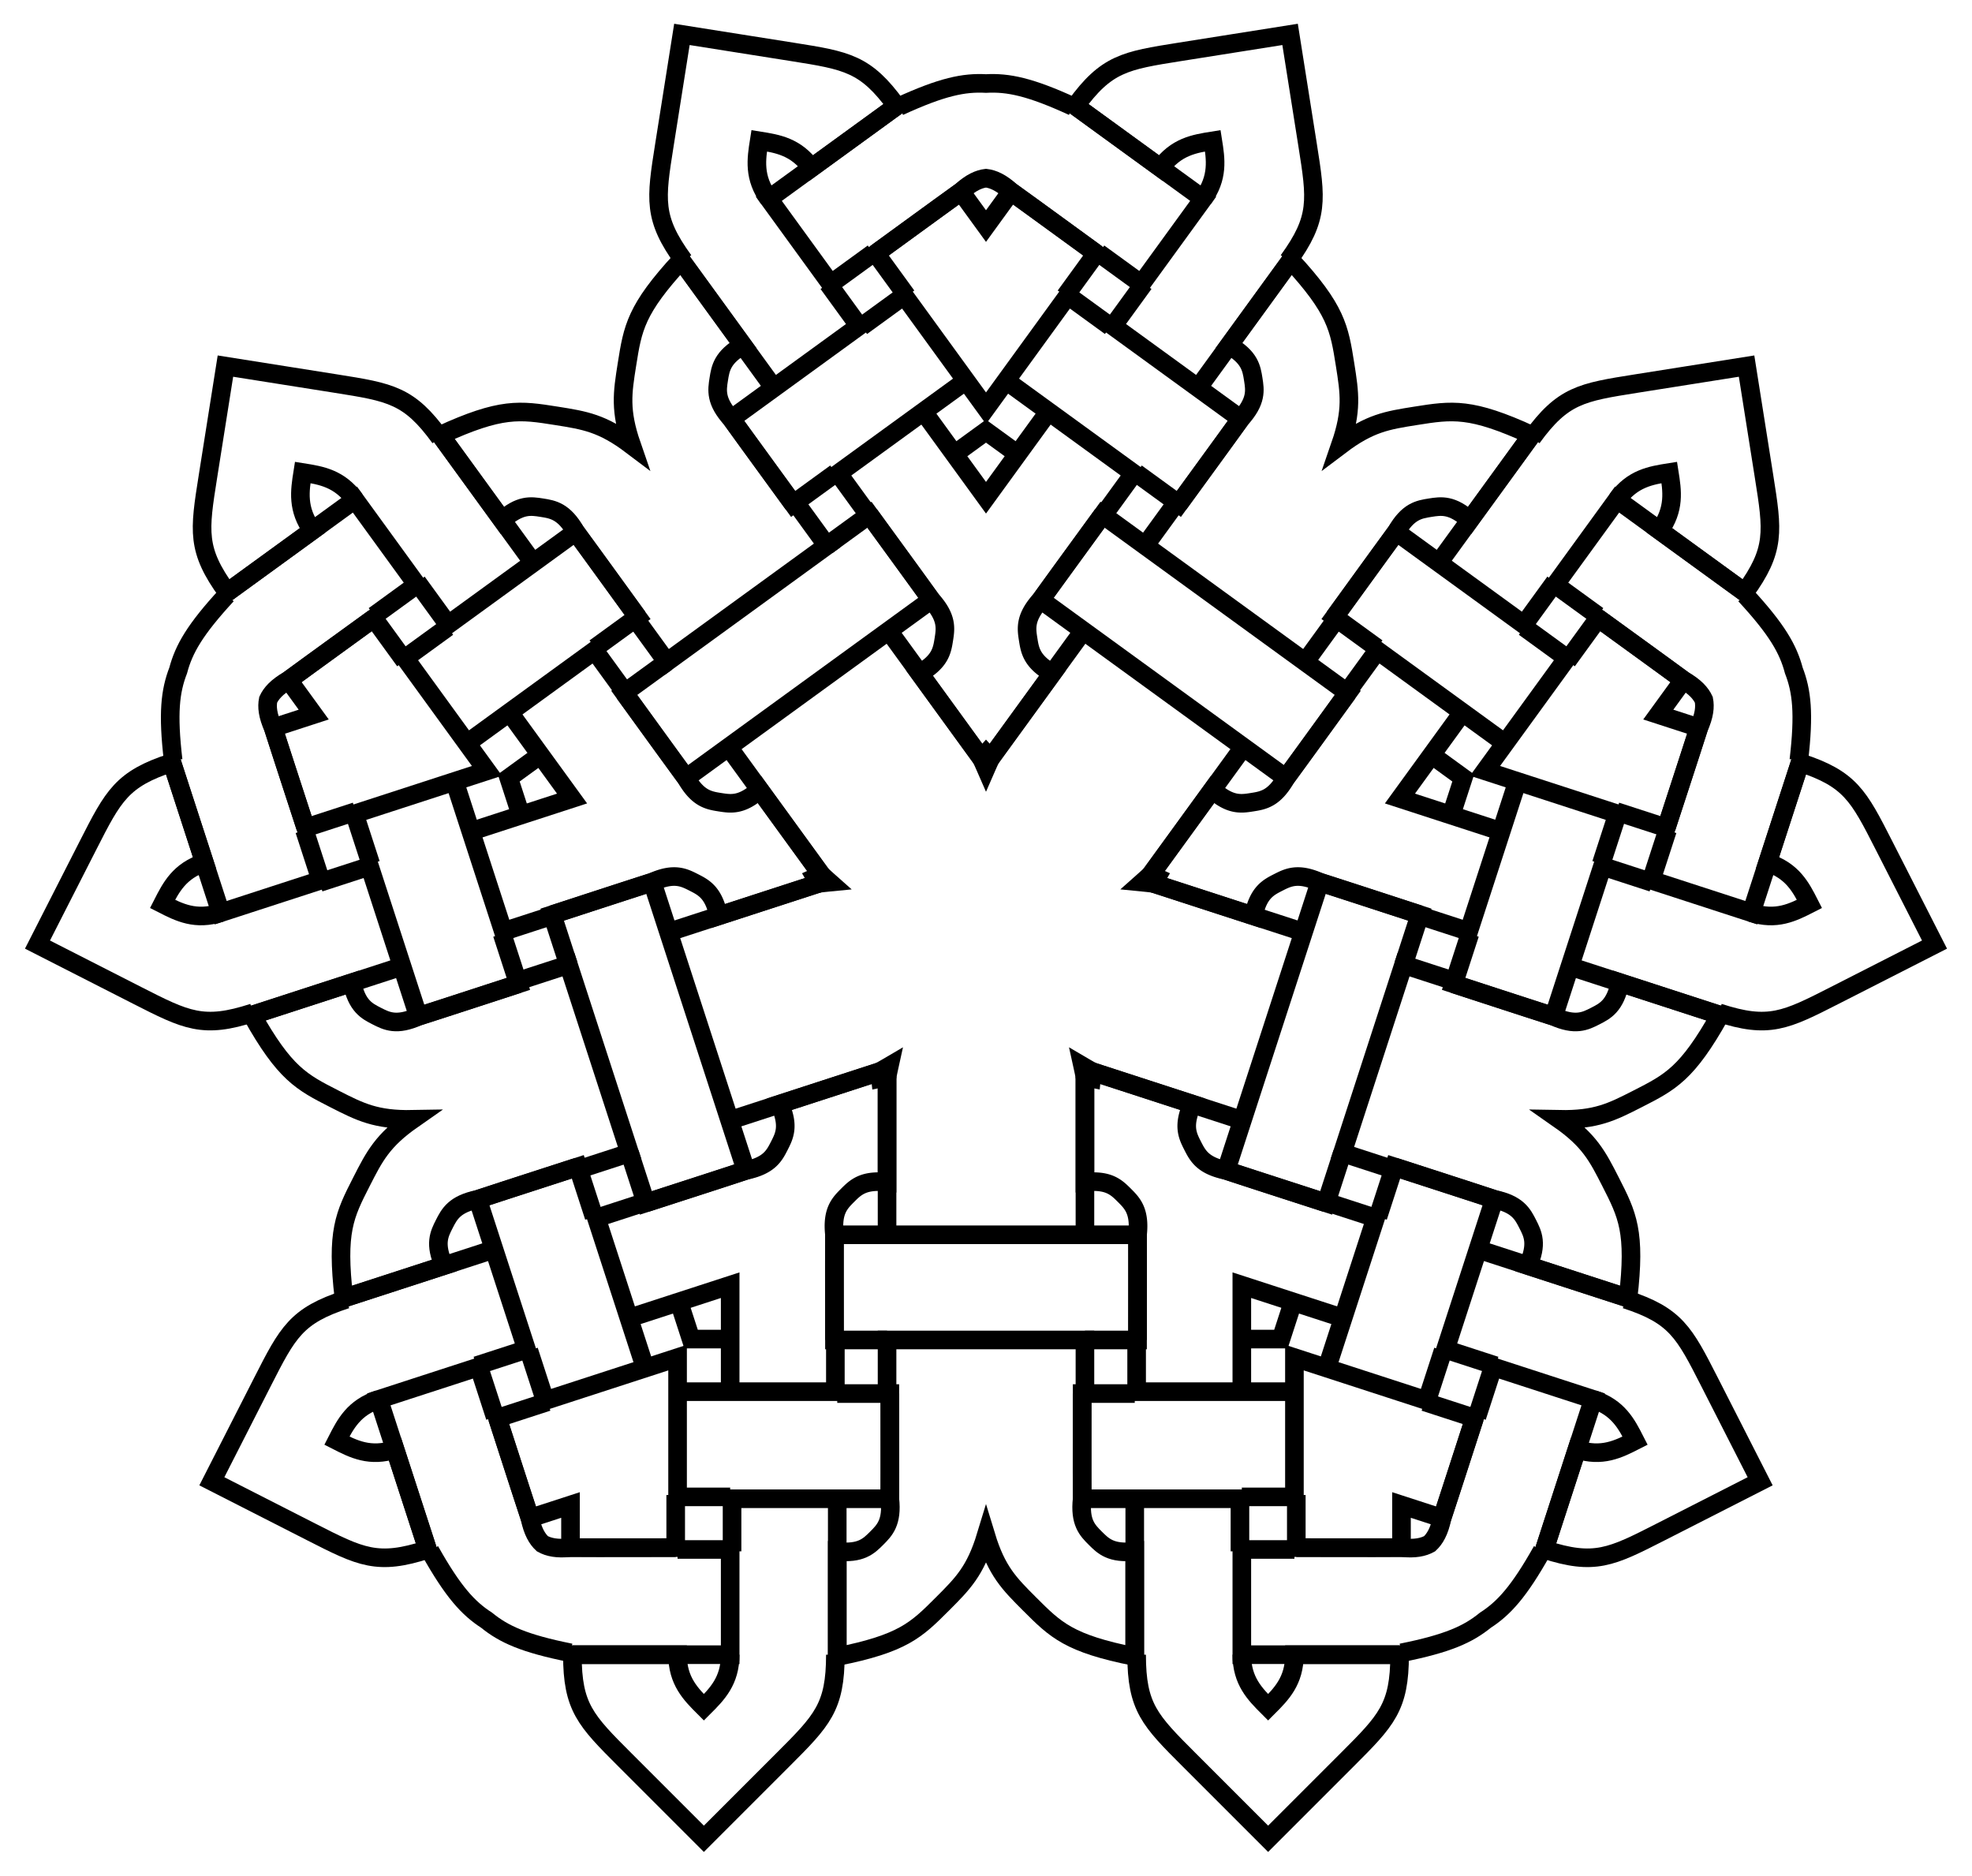
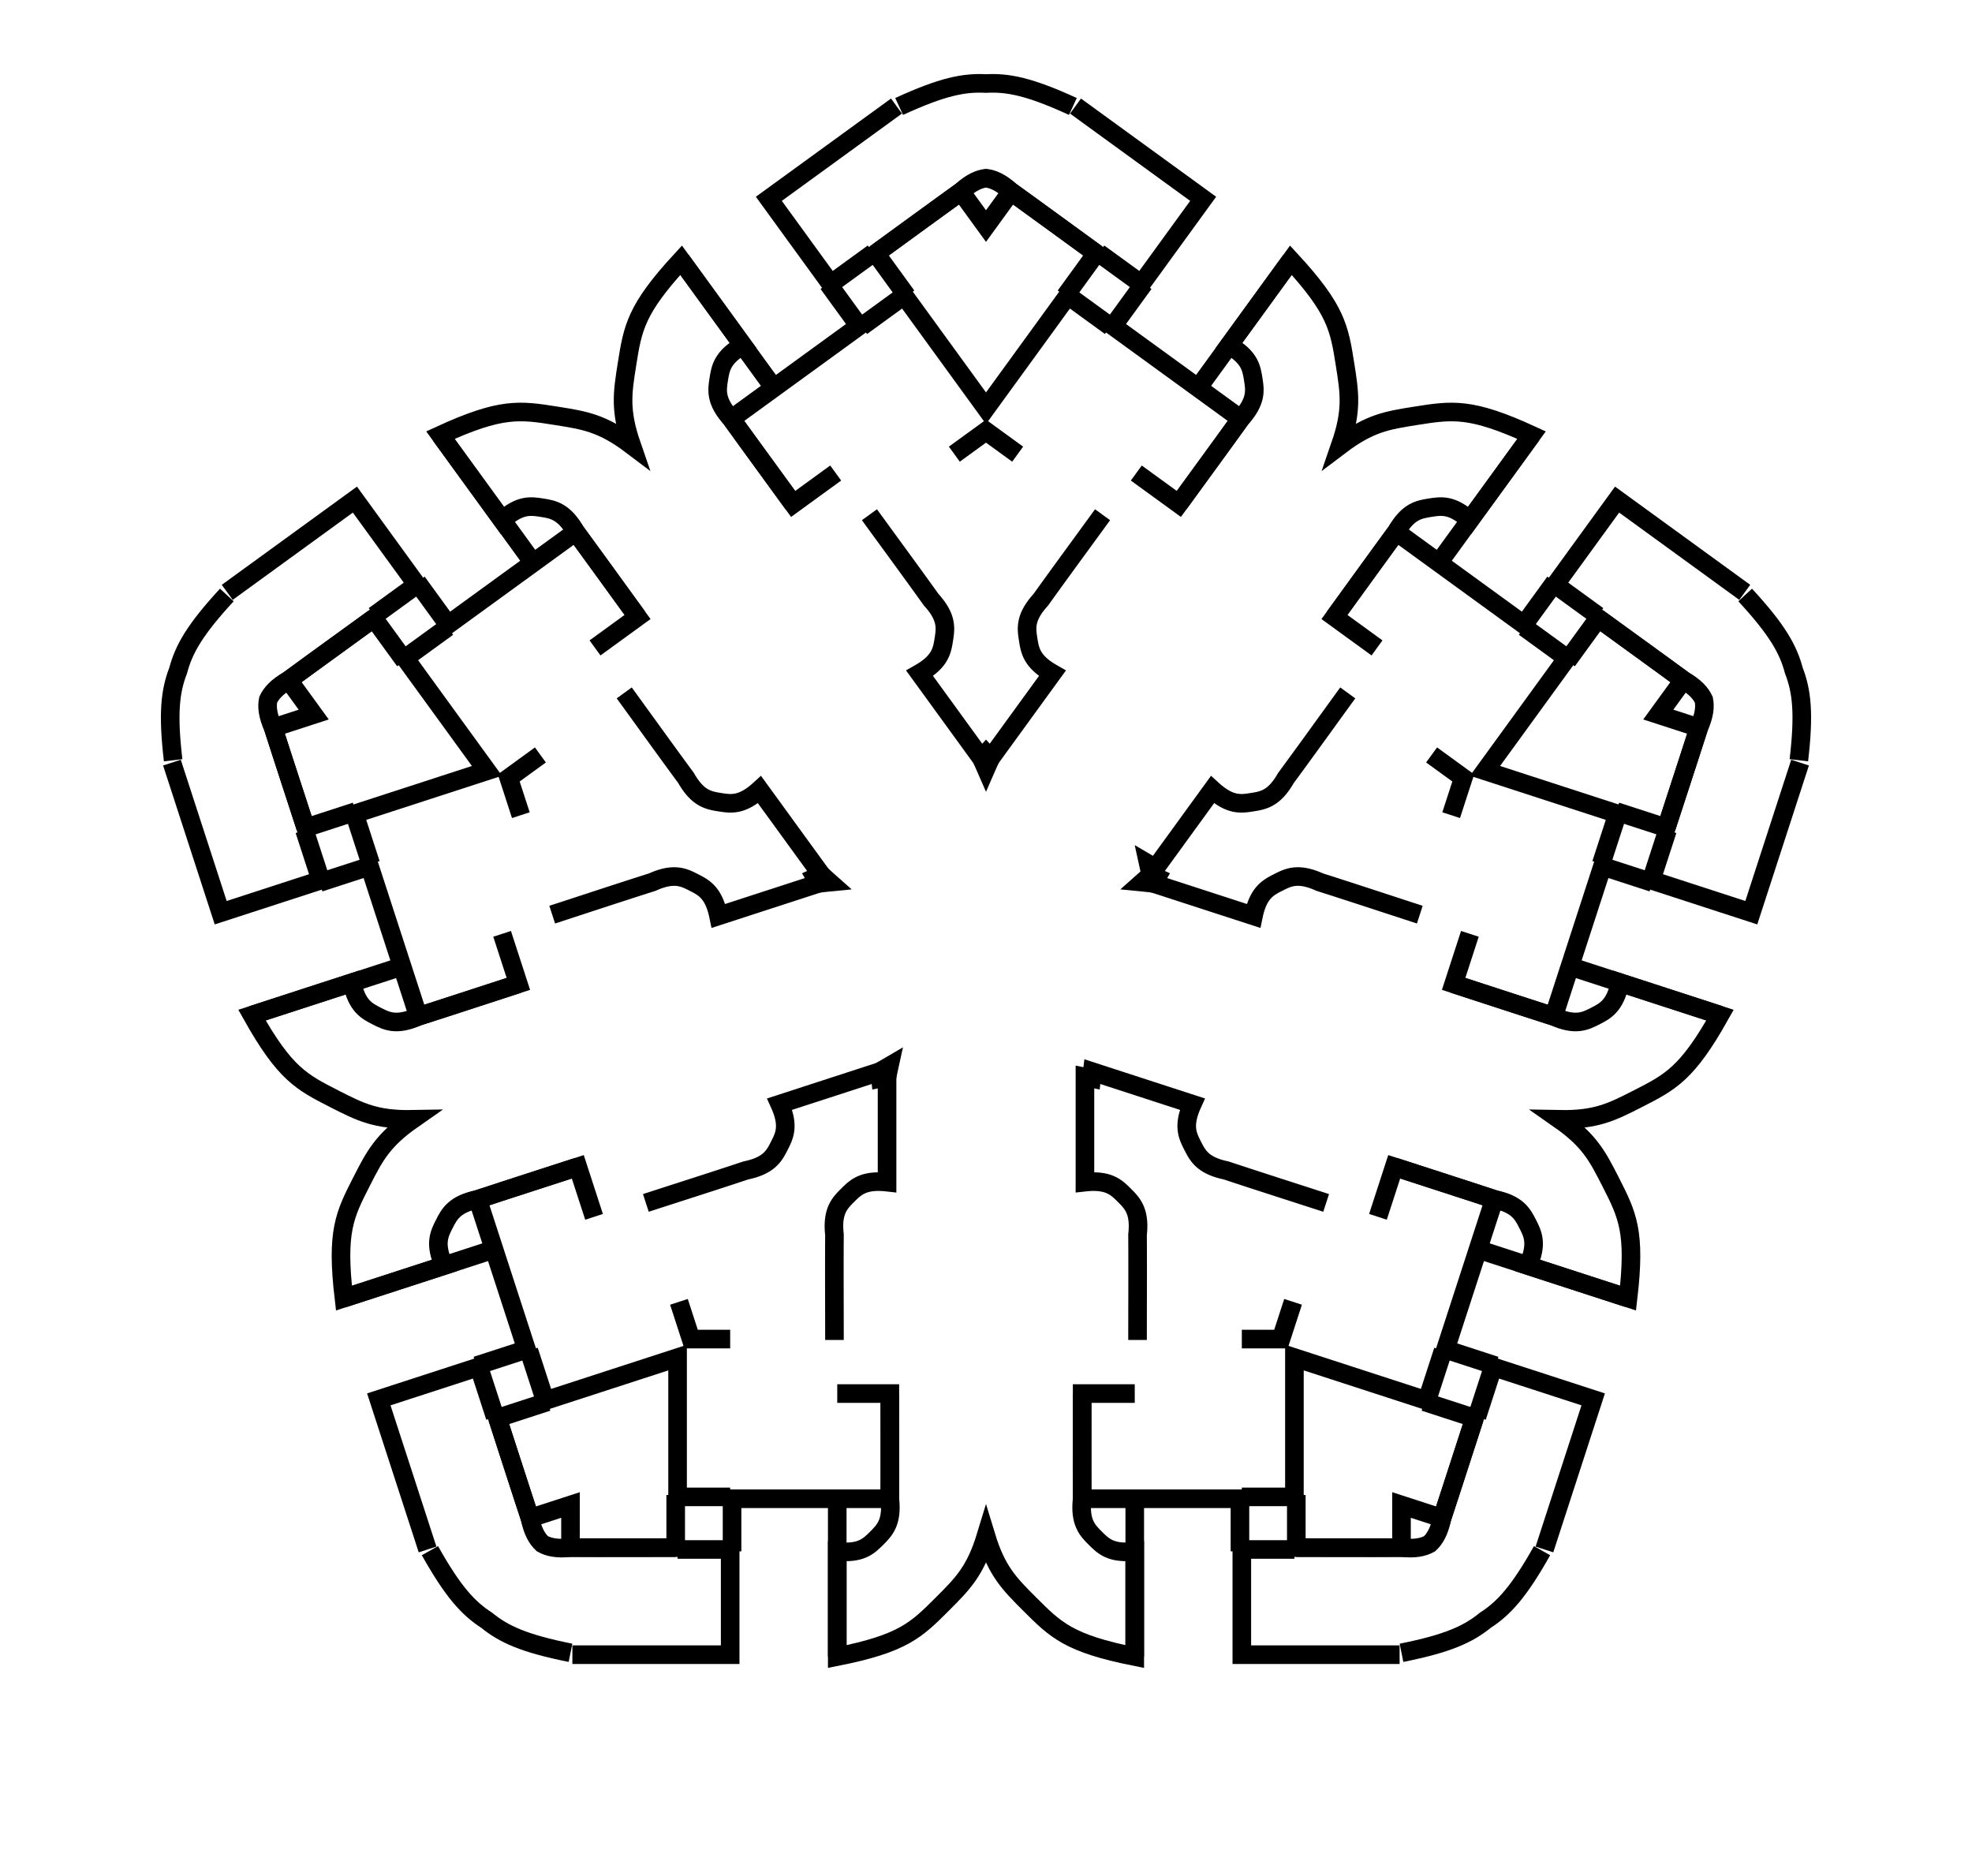
<svg xmlns="http://www.w3.org/2000/svg" viewBox="0 0 1748.831 1663.237">
  <g fill="none" stroke="#000" stroke-width="16.492">
-     <path d="M1022.9 783.326a508.24 508.24 0 00-9.776-1.055 508.172 508.172 0 007.289-6.6M962.16 954.957a508.22 508.22 0 00-2.018-9.624 507.608 507.608 0 008.53 4.893M780.16 950.226a508.006 508.006 0 008.528-4.893 508.22 508.22 0 00-2.017 9.624M728.417 775.672a508.116 508.116 0 007.29 6.6c-3.12.304-6.375.655-9.777 1.054M878.44 672.522c-1.431 3.112-2.771 6.1-4.025 8.971a507.985 507.985 0 00-4.024-8.971" />
+     <path d="M1022.9 783.326a508.24 508.24 0 00-9.776-1.055 508.172 508.172 0 007.289-6.6a508.22 508.22 0 00-2.018-9.624 507.608 507.608 0 008.53 4.893M780.16 950.226a508.006 508.006 0 008.528-4.893 508.22 508.22 0 00-2.017 9.624M728.417 775.672a508.116 508.116 0 007.29 6.6c-3.12.304-6.375.655-9.777 1.054M878.44 672.522c-1.431 3.112-2.771 6.1-4.025 8.971a507.985 507.985 0 00-4.024-8.971" />
    <g>
-       <path d="M1042.944 446.101l-27.418 37.737 141.974 103.15 27.417-37.737M1289.073 869.811l-44.362-14.414-54.229 166.9 44.362 14.414M962.16 1234.828v-46.645H786.67v46.645M513.986 1036.71l44.362-14.413-54.229-166.9-44.362 14.414M563.913 549.251l27.418 37.737 141.973-103.15-27.417-37.737M1157.5 586.988l37.736 27.417-54.834 75.474-217.447-157.985 54.834-75.473 37.737 27.417" />
-       <path d="M1190.482 1022.297l-14.414 44.362-88.725-28.828 83.058-255.625 88.724 28.829-14.414 44.362M786.67 1188.183h-46.644v-93.29h268.779v93.29H962.16M504.12 855.397l-14.415-44.362 88.724-28.829 83.058 255.625-88.725 28.828-14.414-44.362M733.304 483.838l37.737-27.417 54.835 75.473L608.429 689.88l-54.835-75.474 37.737-27.417M960.691 559.312l-82.252 113.21M646.165 662.461l82.252 113.21M647.073 993.468l133.086-43.242M962.16 1094.892V954.957M1155.987 826.569L1022.9 783.326M1102.665 662.461l-82.252 113.21M788.139 559.312l82.252 113.21M592.844 826.569l133.086-43.243M786.67 1094.892V954.957M1101.758 993.468L968.67 950.226" />
      <path d="M771.04 456.42c18.46 25.408 36.504 49.888 54.836 75.474 14.224 15.61 12.676 25.384 11.128 35.157-1.548 9.773-3.095 19.546-21.448 29.997l54.835 75.474a535.814 535.814 0 004.024-4.41 537.605 537.605 0 004.024 4.41l54.835-75.474c-18.352-10.45-19.9-20.224-21.448-29.997-1.548-9.773-3.096-19.546 11.129-35.157 18.332-25.586 36.375-50.066 54.834-75.473M1195.236 614.405c-18.46 25.408-36.165 50.132-54.834 75.474-10.451 18.352-20.224 19.9-29.998 21.448-9.773 1.548-19.546 3.096-35.156-11.129l-54.835 75.473c1.856.854 3.668 1.675 5.438 2.465-.967 1.679-1.95 3.408-2.951 5.19l88.724 28.828c4.269-20.683 13.085-25.175 21.902-29.668 8.816-4.492 17.632-8.984 36.875-.28 29.999 9.528 58.856 19.124 88.724 28.829M1176.068 1066.659c-29.869-9.705-58.854-18.904-88.725-28.828-20.683-4.269-25.175-13.085-29.668-21.901-4.492-8.817-8.984-17.633-.28-36.876l-88.724-28.828c-.238 2.03-.459 4.007-.663 5.934a537.886 537.886 0 00-5.848-1.203v93.29c20.99-2.332 27.987 4.665 34.983 11.661s13.994 13.994 11.662 34.984c.208 31.475 0 61.885 0 93.29M740.026 1188.183c0-31.406-.209-61.816 0-93.29-2.333-20.99 4.664-27.988 11.66-34.985 6.998-6.996 13.994-13.993 34.985-11.66v-93.291c-2.004.4-3.953.801-5.848 1.203a534.57 534.57 0 00-.664-5.934l-88.724 28.828c8.704 19.243 4.212 28.06-.28 36.876-4.492 8.816-8.984 17.633-29.668 21.9-29.87 9.925-58.856 19.124-88.725 28.829M489.705 811.035c29.868-9.705 58.725-19.3 88.724-28.829 19.243-8.704 28.06-4.212 36.876.28 8.816 4.493 17.633 8.985 21.9 29.669l88.725-28.829c-1-1.782-1.983-3.511-2.95-5.19 1.769-.79 3.58-1.611 5.437-2.465l-54.834-75.473c-15.611 14.225-25.384 12.677-35.157 11.129-9.773-1.548-19.546-3.096-29.997-21.448-18.67-25.342-36.375-50.066-54.835-75.474" />
    </g>
    <g>
      <path d="M846.337 402.712l28.078-20.4 28.079 20.4M1269.584 669.42l28.078 20.4-10.725 33.007M1146.721 1154.368l-10.725 33.008h-34.707M647.541 1187.376h-34.707l-10.725-33.008M461.893 722.827l-10.725-33.008 28.079-20.4" />
-       <path d="M818.92 364.976l55.495 76.383 55.496-76.383M1297.001 631.682l-55.496 76.384 89.794 29.175M1191.083 1168.782l-89.794-29.176v94.415M647.541 1234.021v-94.415l-89.794 29.176M417.531 737.241l89.794-29.175-55.496-76.384" />
-       <path d="M977.967 457.547l27.417-37.737-113.21-82.252M554.72 614.584l-27.417-37.736-113.21 82.252M573.281 1065.643l-44.362 14.415 43.242 133.086M1008 1187.376v46.645h139.935M1258.109 811.552l44.362 14.414 43.243-133.087M1194.11 614.584l27.418-37.736 113.21 82.252M770.863 457.547l-27.417-37.737 113.21-82.252M490.721 811.552l-44.362 14.414-43.242-133.087M740.831 1187.376v46.645H600.896M1175.55 1065.643l44.362 14.415-43.243 133.086" />
      <path d="M984.746 289.502l-37.737-27.417-72.594 99.917-72.593-99.917-37.737 27.417M1420.024 766.07l14.414-44.362-117.46-38.165 72.595-99.917-37.737-27.417M1101.29 1327.311h46.645v-123.503l117.459 38.164 14.414-44.362M469.023 1197.61l14.414 44.362 117.459-38.164v123.503h46.645M396.995 556.209l-37.737 27.417 72.594 99.917-117.46 38.165 14.415 44.362" />
      <g>
        <path d="M804.149 262.454l-27.418-37.737 75.474-54.835 22.21 30.57 22.21-30.57 75.474 54.835-27.417 37.737M1389.941 585.953l27.418-37.736 75.473 54.834-22.21 30.57 35.937 11.677-28.829 88.724-44.362-14.414M1263.294 1243.042l44.362 14.414-28.828 88.725-35.937-11.677v37.786h-93.29v-46.645M599.23 1325.645v46.645h-93.29v-37.786l-35.938 11.677-28.828-88.725 44.362-14.414M315.462 719.608L271.1 734.022l-28.828-88.724 35.937-11.677-22.21-30.57 75.473-54.834 27.417 37.736" />
        <path d="M1417.359 548.217c25.407 18.46 50.132 36.165 75.473 54.834 10.531 5.997 15.53 11.771 18.169 17.45 1.202 6.146.553 13.755-4.442 24.797-9.528 29.999-19.124 58.856-28.828 88.724M1307.656 1257.456c-9.705 29.869-18.903 58.854-28.828 88.725-2.45 11.869-6.396 18.406-10.981 22.671-5.474 3.043-12.91 4.777-24.956 3.438-31.475.21-61.885 0-93.29 0M599.23 1372.29c-31.406 0-61.815.21-93.29 0-12.045 1.339-19.483-.395-24.956-3.438-4.585-4.265-8.532-10.802-10.982-22.671-9.924-29.87-19.123-58.856-28.828-88.725M271.1 734.022c-9.705-29.868-19.3-58.725-28.828-88.724-4.995-11.042-5.645-18.65-4.442-24.797 2.64-5.679 7.637-11.453 18.168-17.45 25.342-18.669 50.066-36.375 75.474-54.834M776.731 224.717c25.408-18.46 49.887-36.503 75.474-54.835 8.958-8.163 15.994-11.132 22.21-11.887 6.217.755 13.253 3.724 22.21 11.887 25.587 18.332 50.066 36.375 75.474 54.835M1595.283 674.126c4.894-41.72 2.594-61.3-4.457-79.561-5.03-18.919-14.678-36.112-43.16-66.987M1242.89 1465.58c41.19-8.237 59.102-16.475 74.291-28.824 16.439-10.63 29.808-25.119 50.371-61.747M381.278 1375.009c20.563 36.628 33.933 51.117 50.371 61.747 15.19 12.349 33.1 20.587 74.29 28.825M201.164 527.578c-28.481 30.875-38.13 48.068-43.16 66.987-7.05 18.261-9.35 37.842-4.457 79.561M951.46 94.409c-38.165-17.547-57.498-21.41-77.045-20.347-19.547-1.063-38.88 2.8-77.045 20.347" />
      </g>
      <g>
        <path d="M1014.49 251.396l-27.418 37.737 113.21 82.252-54.834 75.474-37.737-27.418M369.945 516.145l27.418 37.737 113.21-82.252 54.835 75.473-37.737 27.418M422.561 1210.955l44.362-14.414-43.242-133.087 88.724-28.828 14.414 44.362M1099.624 1375.623v-46.645H959.688v-93.29h46.646M1465.456 782.583l-44.362-14.414-43.243 133.086-88.724-28.828 14.414-44.362M1378.885 516.145l-27.417 37.737-113.21-82.252-54.835 75.473 37.736 27.418M734.34 251.396l27.418 37.737-113.21 82.252 54.835 75.474 37.736-27.418M283.374 782.583l44.363-14.414 43.242 133.086 88.725-28.828-14.415-44.362M649.206 1375.623v-46.645h139.936v-93.29h-46.645M1326.27 1210.955l-44.363-14.414 43.243-133.087-88.725-28.828-14.414 44.362M1062.546 343.968l82.252-113.21M472.836 499.047l-82.252-113.21M438.095 1107.817l-133.086 43.242M1006.334 1328.978v139.935M1392.265 856.893l133.087 43.243M1275.994 499.047l82.252-113.21M686.284 343.968l-82.252-113.21M356.565 856.893l-133.087 43.243M742.497 1328.978v139.935M1310.735 1107.817l133.087 43.242" />
        <path d="M1183.423 547.103c18.46-25.407 36.165-50.132 54.835-75.473 10.45-18.353 20.224-19.9 29.997-21.448s19.546-3.096 35.157 11.128l54.834-75.473c-54.025-24.837-70.313-22.258-102.89-17.098-25.236 3.997-40.698 6.446-66.7 26.088 10.644-30.8 8.195-46.262 4.198-71.498-5.16-32.577-7.74-48.865-48.056-92.571l-54.835 75.473c18.353 10.451 19.9 20.224 21.448 29.997 1.548 9.774 3.096 19.547-11.128 35.157-18.332 25.587-36.375 50.066-54.835 75.474M1236.425 1034.626c29.869 9.705 58.854 18.904 88.725 28.828 20.683 4.269 25.176 13.085 29.668 21.902s8.984 17.632.28 36.875l88.724 28.828c6.927-59.056-.56-73.75-15.534-103.138-11.6-22.766-18.706-36.714-45.422-55.375 32.582.606 46.53-6.5 69.296-18.1 29.388-14.974 44.082-22.461 73.19-74.31l-88.724-28.829c-4.269 20.684-13.085 25.176-21.901 29.668-8.817 4.493-17.633 8.985-36.876.28-29.999-9.528-58.855-19.123-88.724-28.828M789.142 1235.687c0 31.406.209 61.815 0 93.29 2.332 20.99-4.665 27.988-11.661 34.984-6.997 6.997-13.994 13.994-34.984 11.662v93.29c58.306-11.661 69.968-23.323 93.29-46.645 18.067-18.067 29.136-29.136 38.628-60.311 9.492 31.175 20.561 42.244 38.628 60.31 23.323 23.323 34.984 34.985 93.29 46.646v-93.29c-20.99 2.332-27.987-4.665-34.983-11.662-6.997-6.996-13.994-13.993-11.662-34.983-.208-31.476 0-61.885 0-93.29M459.704 872.427c-29.87 9.705-58.726 19.3-88.725 28.828-19.242 8.705-28.059 4.213-36.875-.28-8.816-4.492-17.633-8.984-21.901-29.668l-88.725 28.828c29.109 51.85 43.803 59.337 73.19 74.31 22.766 11.6 36.714 18.707 69.297 18.101-26.716 18.661-33.823 32.609-45.423 55.374-14.974 29.389-22.46 44.083-15.534 103.139l88.725-28.828c-8.705-19.242-4.213-28.059.28-36.875s8.984-17.633 29.668-21.902c29.87-9.924 58.856-19.123 88.724-28.828M703.383 446.859c-18.46-25.408-36.503-49.887-54.835-75.474-14.225-15.61-12.677-25.384-11.129-35.157s3.096-19.546 21.448-29.997l-54.835-75.473c-40.316 43.706-42.896 59.994-48.056 92.571-3.997 25.236-6.446 40.697 4.2 71.497-26.004-19.641-41.465-22.09-66.7-26.087-32.578-5.16-48.867-7.74-102.892 17.098l54.835 75.473c15.61-14.224 25.384-12.676 35.157-11.128 9.773 1.547 19.546 3.095 29.997 21.448 18.67 25.341 36.375 50.066 54.835 75.473" />
      </g>
      <g>
-         <path d="M1142.47 231.127c27.418-37.737 24.838-54.025 17.099-102.891l-15.48-97.731-97.73 15.479c-48.866 7.74-65.155 10.32-92.572 48.056l75.474 54.835c13.708-18.869 29.997-21.448 46.285-24.028 2.58 16.288 5.16 32.577-8.549 51.445h0M390.216 388.164c-27.417-37.736-43.706-40.316-92.571-48.056l-97.732-15.479-15.479 97.731c-7.74 48.866-10.319 65.154 17.098 102.89l75.474-54.834c-13.709-18.868-11.129-35.157-8.55-51.445 16.29 2.58 32.578 5.16 46.287 24.028h0M307.108 1152.128c-44.362 14.415-51.85 29.109-74.31 73.19l-44.922 88.166 88.164 44.922c44.083 22.46 58.777 29.948 103.139 15.533l-28.828-88.724c-22.182 7.207-36.876-.28-51.57-7.767 7.487-14.694 14.974-29.388 37.156-36.595h0M1008 1467.247c0 46.645 11.66 58.306 46.644 93.29l69.968 69.968 69.968-69.968c34.984-34.984 46.645-46.645 46.645-93.29h-93.29c0 23.322-11.661 34.984-23.323 46.645-11.661-11.661-23.322-23.323-23.322-46.645h0M1524.282 898.036c44.362 14.415 59.056 6.928 103.138-15.533l88.165-44.922-44.922-88.165c-22.461-44.082-29.948-58.776-74.31-73.19l-28.829 88.724c22.182 7.207 29.668 21.9 37.156 36.595-14.695 7.487-29.389 14.974-51.57 7.767h0M1358.614 388.164c27.418-37.736 43.706-40.316 92.572-48.056l97.73-15.479 15.48 97.731c7.74 48.866 10.32 65.154-17.098 102.89l-75.473-54.834c13.708-18.868 11.128-35.157 8.549-51.445-16.289 2.58-32.577 5.16-46.286 24.028h0M606.36 231.127c-27.418-37.737-24.838-54.025-17.098-102.891l15.479-97.731 97.73 15.479c48.866 7.74 65.155 10.32 92.572 48.056l-75.473 54.835c-13.709-18.869-29.997-21.448-46.286-24.028-2.58 16.288-5.16 32.577 8.55 51.445h0M224.548 898.036c-44.362 14.415-59.056 6.928-103.138-15.533L33.245 837.58l44.923-88.165c22.46-44.082 29.948-58.776 74.31-73.19l28.828 88.724c-22.181 7.207-29.668 21.9-37.155 36.595 14.694 7.487 29.388 14.974 51.57 7.767h0M740.831 1467.247c0 46.645-11.661 58.306-46.645 93.29l-69.968 69.968-69.967-69.968c-34.984-34.984-46.646-46.645-46.646-93.29h93.29c0 23.322 11.662 34.984 23.323 46.645 11.661-11.661 23.323-23.323 23.323-46.645h0M1441.723 1152.128c44.362 14.415 51.849 29.109 74.31 73.19l44.922 88.166-88.165 44.922c-44.082 22.46-58.776 29.948-103.138 15.533l28.828-88.724c22.181 7.207 36.875-.28 51.57-7.767-7.488-14.694-14.975-29.388-37.156-36.595h0" />
        <path d="M953.787 94.04l113.21 82.252-54.834 75.473-37.737-27.417M201.532 525.25L314.742 443l54.835 75.473-37.737 27.418M379.179 1373.94l-43.243-133.087 88.725-28.829 14.414 44.363M1241.225 1467.247H1101.29v-93.29h46.645M1596.353 676.225l-43.243 133.087-88.724-28.828 14.414-44.363M1547.298 525.25L1434.088 443l-54.835 75.473 37.737 27.418M795.043 94.04l-113.21 82.252 54.835 75.473 37.736-27.417M152.478 676.225l43.242 133.087 88.725-28.828-14.415-44.363M507.605 1467.247h139.936v-93.29h-46.645M1369.652 1373.94l43.242-133.087-88.724-28.829-14.414 44.363" />
      </g>
    </g>
  </g>
</svg>